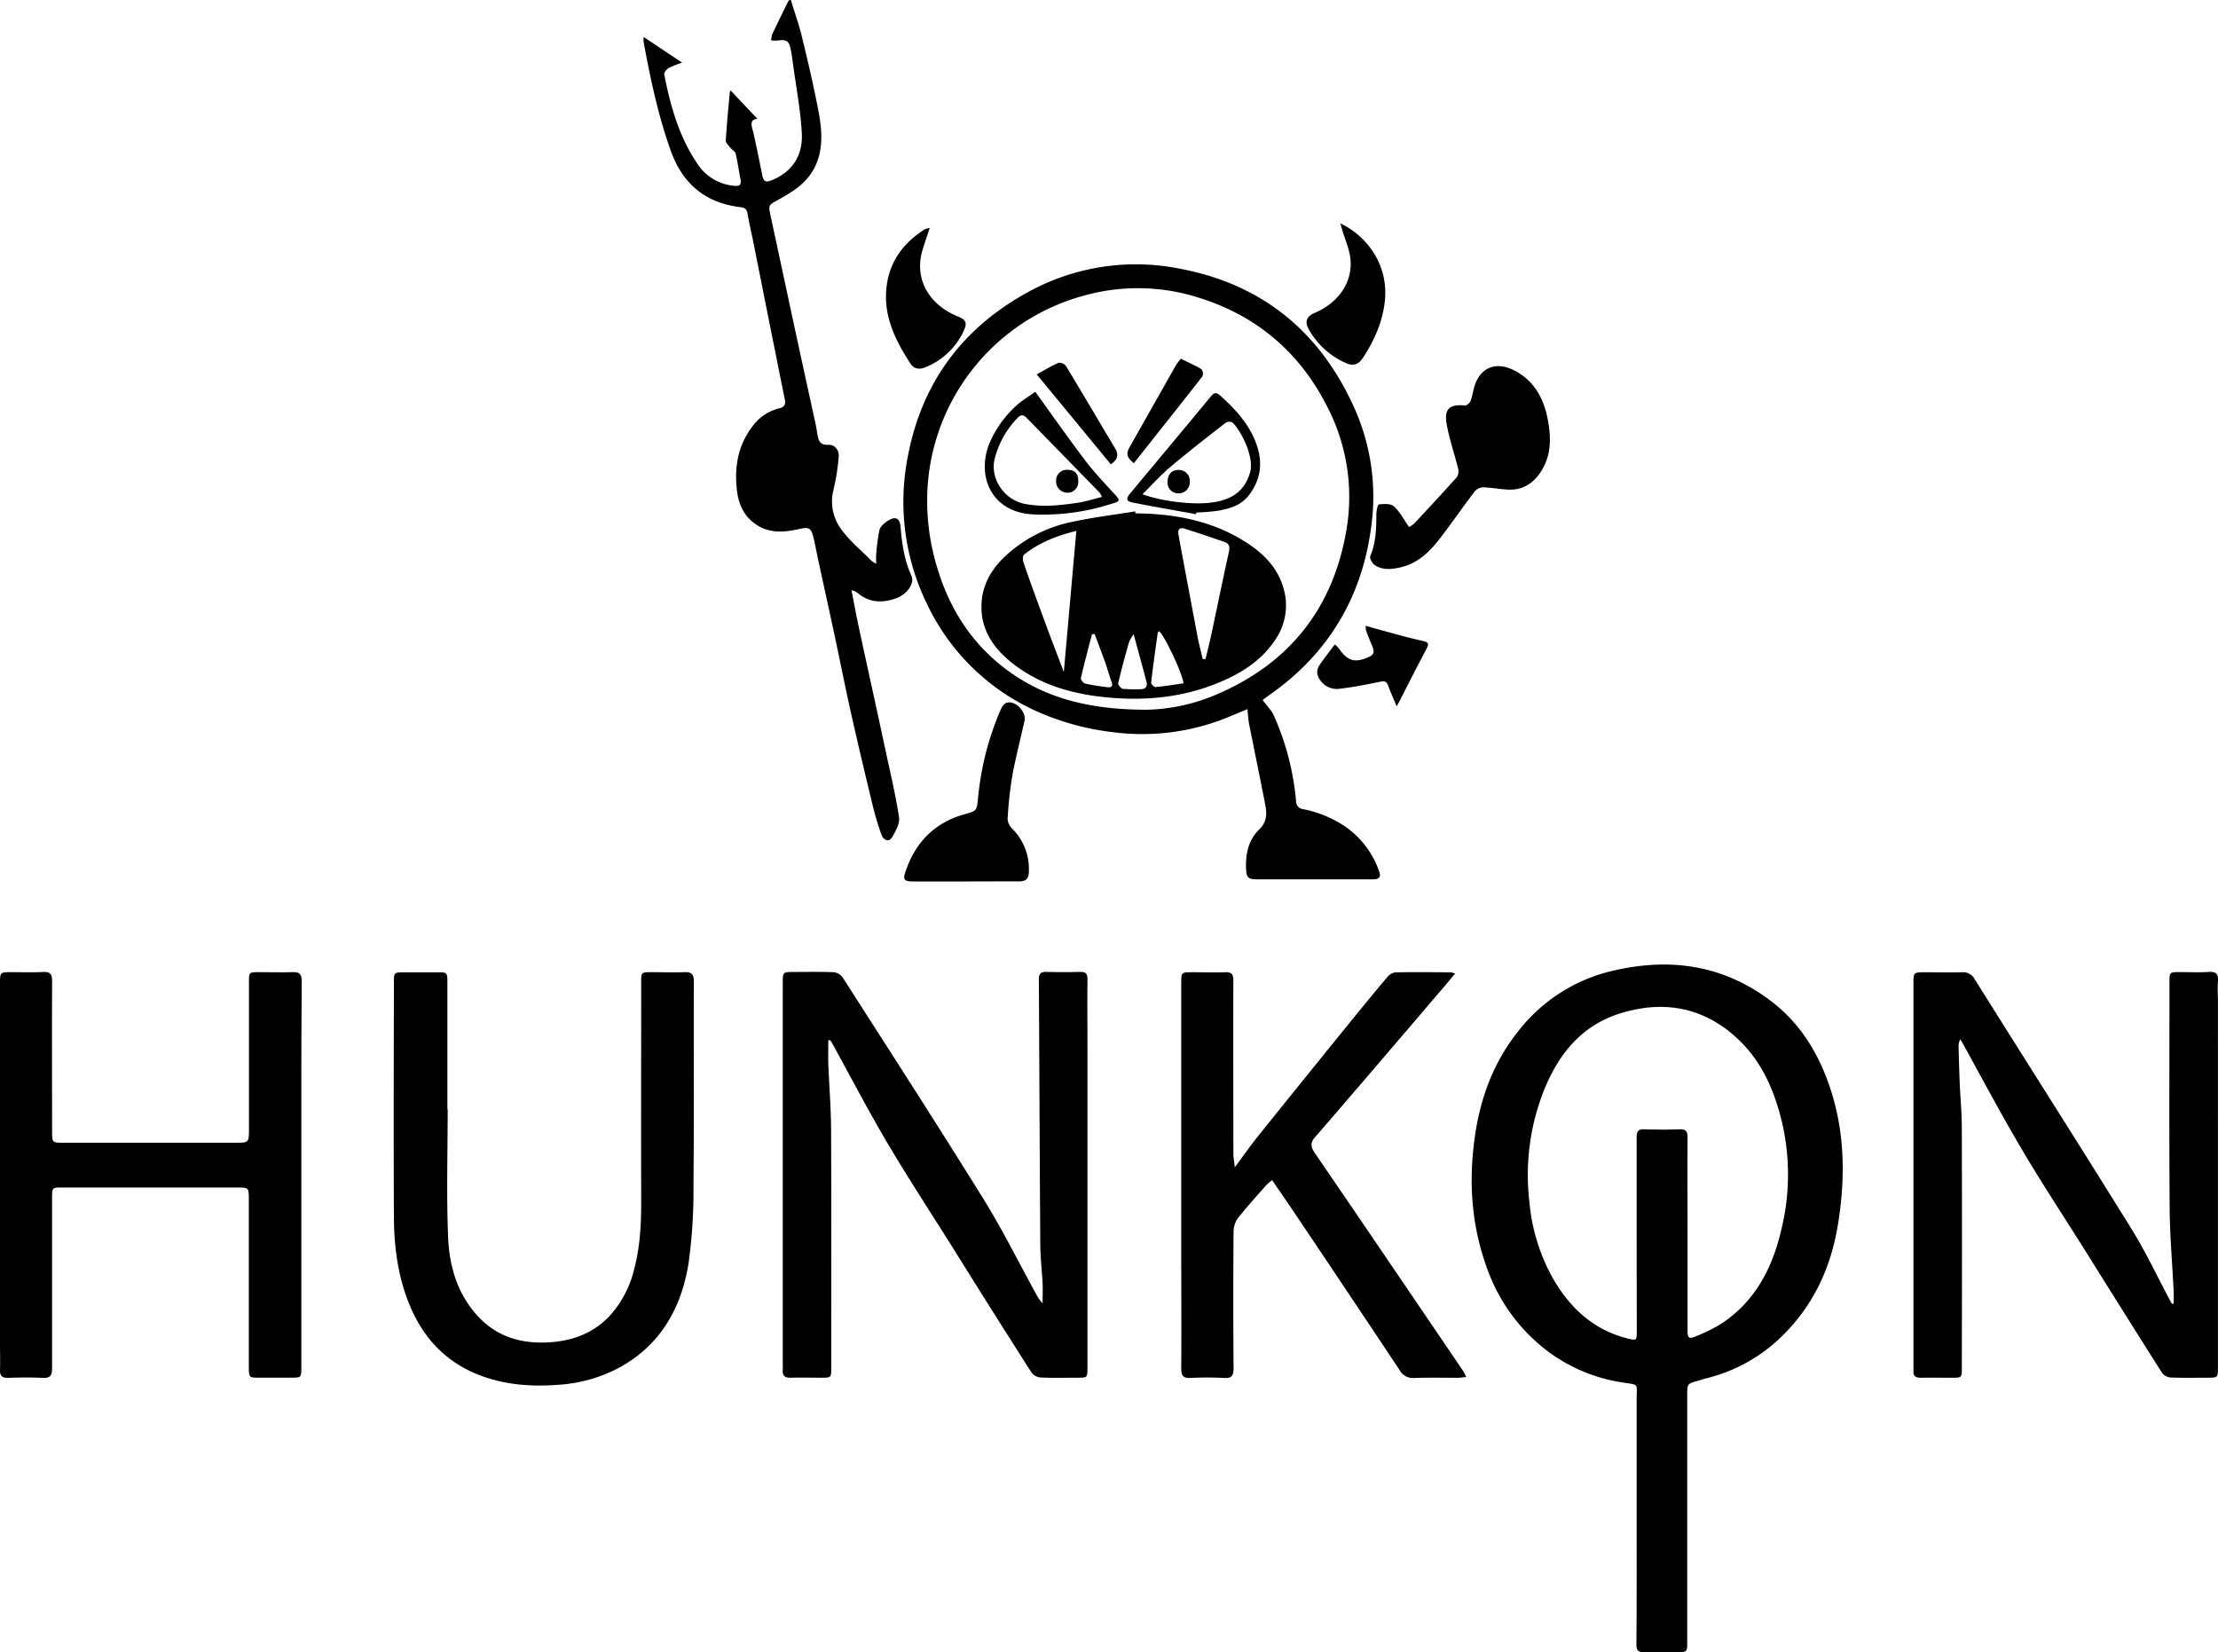
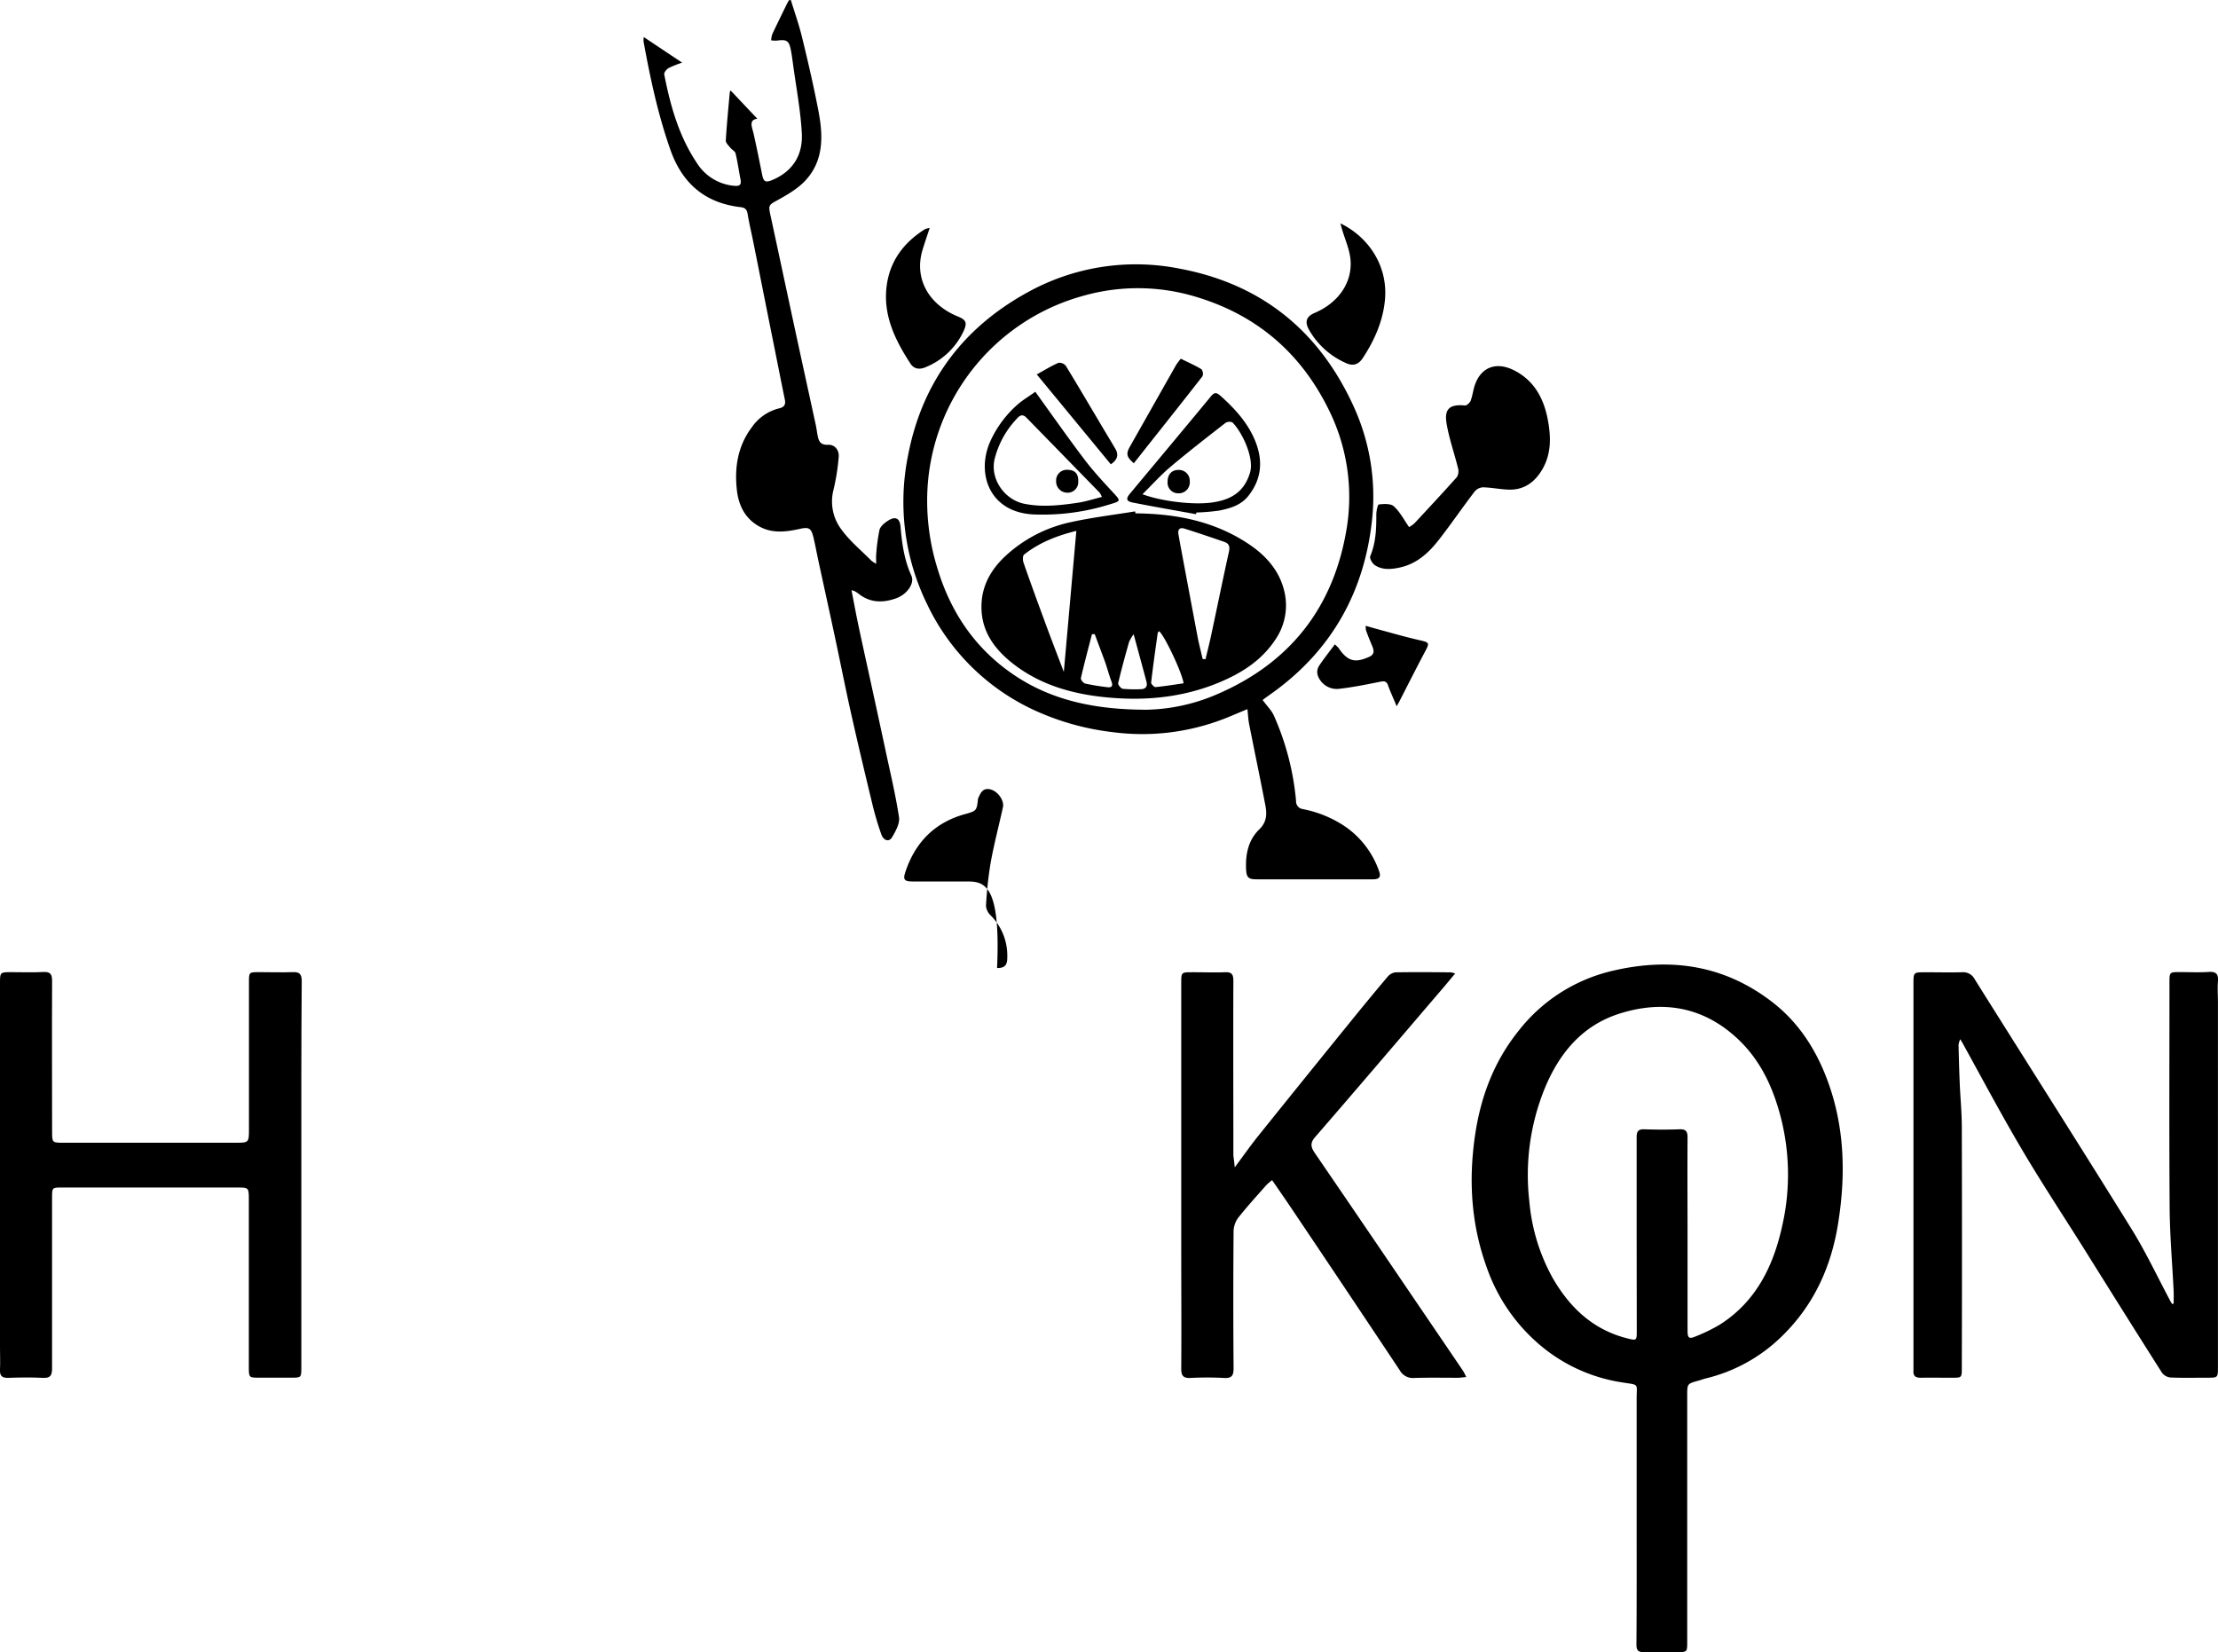
<svg xmlns="http://www.w3.org/2000/svg" id="logo" viewBox="0 0 727.6 542">
  <path d="M690.27,623.45c0-13.08,0-26.17,0-39.25,0-5.38,1-4.5-4.93-5.48a54.26,54.26,0,0,1-26.09-11.65A58.58,58.58,0,0,1,641,540.76c-5-13.93-5.88-28.21-3.78-42.8,1.84-12.77,6.2-24.46,14.33-34.55A54.76,54.76,0,0,1,682,443.82c19.09-4.59,36.86-2.08,52.67,10.09,8.44,6.49,14.13,15.12,17.91,25,6,15.7,6.38,31.84,3.7,48.19-2.3,14-8,26.36-18.21,36.36a53.48,53.48,0,0,1-25.18,14c-.81.19-1.58.52-2.39.73-3.64,1-3.64,1-3.64,4.85v80.74c0,3.44,0,3.45-3.36,3.45-3.58,0-7.17-.1-10.75,0-2,.07-2.56-.62-2.55-2.58C690.31,650.94,690.27,637.2,690.27,623.45Zm0-93.15c0-10.66,0-21.32,0-32,0-1.95.56-2.65,2.55-2.58,3.83.13,7.67.14,11.49,0,2.13-.09,2.67.7,2.66,2.73-.08,11.33,0,22.66,0,34q0,14.61,0,29.23c0,2.56.47,2.92,2.77,1.93a54.76,54.76,0,0,0,7.81-3.81c12-7.63,17.66-19.4,20.53-32.66a75.47,75.47,0,0,0-.85-36.57c-2.68-9.75-7-18.51-14.66-25.3-11.12-9.92-24.15-11.88-38-7.47-12.23,3.9-19.75,13.05-24.5,24.63a75.31,75.31,0,0,0-5,36.92,62.81,62.81,0,0,0,7.63,25.09c5.62,9.81,13.35,17.11,24.67,19.91,2.83.7,2.94.62,2.94-2.32Q690.29,546.17,690.27,530.3Z" transform="translate(-153.38 -125.27)" />
-   <path d="M425.1,466.53c0,2.59-.08,5.17,0,7.75.28,7.15.88,14.29.91,21.44.12,26.08.05,52.16.05,78.24,0,3.24,0,3.25-3.32,3.25s-6.67-.09-10,0c-2,.07-2.73-.75-2.58-2.63.05-.58,0-1.17,0-1.75v-125c0-3.71,0-3.72,3.67-3.72,4.33,0,8.67-.1,13,.08a4.19,4.19,0,0,1,2.93,1.64c15.51,24.21,31.1,48.37,46.27,72.8,6.21,10,11.45,20.61,17.13,30.94a13.31,13.31,0,0,0,2.24,3.24c0-2.22.09-4.43,0-6.63-.21-4.16-.73-8.3-.76-12.45-.2-29.08-.3-58.15-.47-87.23,0-1.88.72-2.46,2.51-2.41,3.66.09,7.33.1,11,0,1.84-.05,2.46.55,2.44,2.43-.09,8.25,0,16.5,0,24.75V573.8c0,3.41,0,3.41-3.4,3.41-4,0-8,.11-12-.07a4.2,4.2,0,0,1-2.95-1.6q-13.07-20.49-25.93-41.13c-7.16-11.4-14.54-22.67-21.39-34.25-6.37-10.79-12.16-21.92-18.21-32.9-.15-.27-.35-.52-.52-.78Z" transform="translate(-153.38 -125.27)" />
  <path d="M866.43,552.88c0-1.35.06-2.71,0-4.07-.44-9.06-1.24-18.11-1.31-27.17-.18-24.66-.06-49.33-.06-74,0-3.48,0-3.48,3.4-3.49,3.17,0,6.35.16,9.5-.05,2.5-.16,3.19.79,3,3.14s0,4.49,0,6.74V573.73c0,3.48,0,3.48-3.57,3.48-4,0-8,.1-12-.07a4,4,0,0,1-2.76-1.52c-8.74-13.75-17.37-27.56-26-41.35-6.72-10.7-13.69-21.25-20.09-32.12-6.75-11.44-13-23.19-19.4-34.8-.16-.28-.34-.55-.72-1.18a7,7,0,0,0-.55,1.8c.09,4.25.21,8.49.39,12.74.2,4.73.67,9.46.68,14.19q.11,39.5,0,79c0,3.31,0,3.32-3.23,3.32-3.42,0-6.84-.05-10.25,0-1.69,0-2.52-.56-2.38-2.31,0-.49,0-1,0-1.5V448c0-3.78,0-3.79,3.86-3.79s8,.09,12,0a4.26,4.26,0,0,1,4.23,2.29c17.12,27.31,34.44,54.5,51.43,81.9,4.76,7.67,8.6,15.91,12.87,23.89a8.73,8.73,0,0,0,.5.74Z" transform="translate(-153.38 -125.27)" />
  <path d="M252.23,510.82q0,31.5,0,63c0,3.38,0,3.38-3.45,3.38H238.52c-3.51,0-3.51,0-3.51-3.64q0-27.37,0-54.75c0-4,0-4-4-4H173.75c-3.28,0-3.28,0-3.29,3.31,0,18.67,0,37.34,0,56,0,2.34-.55,3.26-3,3.14-3.82-.2-7.66-.14-11.49,0-2,0-2.67-.72-2.59-2.64.11-2.41,0-4.83,0-7.25q0-59.76,0-119.51c0-3.68,0-3.68,3.7-3.69,3.5,0,7,.15,10.49-.05,2.4-.13,2.91.79,2.9,3-.08,16.42,0,32.84,0,49.26,0,3.74,0,3.75,3.74,3.75H231c3.9,0,4.05-.16,4.05-4.12q0-24.25,0-48.51c0-3.31,0-3.32,3.31-3.33,3.67,0,7.34.13,11,0,2.3-.11,3,.64,3,2.94C252.19,468.31,252.23,489.56,252.23,510.82Z" transform="translate(-153.38 -125.27)" />
  <path d="M558.43,508.2c2.8-3.77,5.08-7,7.55-10.11q14.85-18.49,29.8-36.91c4.19-5.17,8.41-10.31,12.71-15.4a4.14,4.14,0,0,1,2.59-1.54c6.08-.12,12.17-.06,18.25,0a7.33,7.33,0,0,1,1.4.38c-2.09,2.5-4,4.83-6,7.11-13.3,15.56-26.57,31.14-40,46.62-1.71,2-1.25,3.35,0,5.2q15.78,23.06,31.45,46.18,8.57,12.59,17.11,25.17a22,22,0,0,1,1.08,2.08c-1.12.11-2,.25-2.83.25-4.75,0-9.51-.09-14.25.06a4.89,4.89,0,0,1-4.71-2.49q-17.55-26.38-35.23-52.67c-2.12-3.17-4.31-6.3-6.66-9.73a17.31,17.31,0,0,0-1.9,1.63c-3.08,3.49-6.23,6.94-9.12,10.58a7.79,7.79,0,0,0-1.62,4.42q-.18,22.5,0,45c0,2.46-.55,3.42-3.17,3.26a103.49,103.49,0,0,0-11,0c-2.32.1-3-.73-3-3,.09-13.08,0-26.17,0-39.25q0-43.63,0-87.27c0-3.56,0-3.56,3.57-3.57s7.17.13,10.75,0c2.25-.11,2.79.7,2.78,2.86-.08,19.08,0,38.17,0,57.25C558.1,505.33,558.28,506.43,558.43,508.2Z" transform="translate(-153.38 -125.27)" />
-   <path d="M300.24,489.13c0,14-.43,28,.14,42,.42,9.92,3.24,19.37,10.6,26.76,5.84,5.85,13.09,8,21.14,7.77s15.52-2.59,21.3-8.78a34.83,34.83,0,0,0,8-15.29c1.95-7.38,2.33-14.92,2.3-22.53-.07-23.83,0-47.66,0-71.49,0-3.38,0-3.38,3.42-3.39,3.58,0,7.17.13,10.74,0,2.43-.12,3.12.74,3.11,3.13-.08,22.33.09,44.66-.12,67a173.87,173.87,0,0,1-1.58,25.11c-2.36,15.18-9.48,27.58-23.65,34.95a49.37,49.37,0,0,1-19.38,5.18c-8.77.64-17.44,0-25.78-3.25-10.48-4.12-17.7-11.53-22.2-21.7-4.24-9.6-5.63-19.81-5.68-30.18-.13-25.58-.05-51.16,0-76.74,0-3.43,0-3.44,3.46-3.45h10.75c3.32,0,3.33,0,3.33,3.47v41.5Z" transform="translate(-153.38 -125.27)" />
  <path d="M567.65,355c1.45,1.95,2.81,3.28,3.56,4.88A87.8,87.8,0,0,1,578.54,388a2.57,2.57,0,0,0,2.29,2.69,37.69,37.69,0,0,1,13.52,5.51,29.52,29.52,0,0,1,11.48,15c.69,2-.3,2.53-2.11,2.52-6.67,0-13.34,0-20,0-6,0-12,0-18,0-2.89,0-3.46-.59-3.58-3.52-.19-4.84.8-9.45,4.33-12.85,2.51-2.44,2.54-5.07,2-7.93-1.71-8.89-3.57-17.74-5.32-26.62-.3-1.52-.36-3.1-.56-4.9-3.24,1.31-6.37,2.74-9.6,3.88a74.23,74.23,0,0,1-34.67,3.65,84.87,84.87,0,0,1-23.52-6.25,72.51,72.51,0,0,1-37.22-35.57,76.31,76.31,0,0,1-6.38-48.62c4.57-24.25,18-42.25,39.6-54a73.28,73.28,0,0,1,49.56-7.59c26.73,5,45.64,20.31,56.92,44.86A71,71,0,0,1,603.45,296c-2.54,23.24-13,42.16-32,56.08-1.2.88-2.44,1.72-3.63,2.62C567.57,354.88,567.51,355.28,567.65,355Zm-38.72,3.1A61.31,61.31,0,0,0,552.66,353c24-10.33,38.2-28.54,42.45-54.16a64.19,64.19,0,0,0-6.05-39.59c-9-18.07-23.11-30.33-42.53-36.36a65.62,65.62,0,0,0-37.88-.56,69.63,69.63,0,0,0-51.12,66.51,74.92,74.92,0,0,0,3.29,22.63c3.62,12.09,9.8,22.55,19.41,30.8C493.35,353.49,508.87,358,528.93,358.08Z" transform="translate(-153.38 -125.27)" />
  <path d="M412.81,125.27c1.22,4,2.65,8,3.64,12.08,2,8.15,3.89,16.33,5.46,24.58,1.5,7.94,1.69,16-4.21,22.43-2.48,2.72-5.92,4.72-9.2,6.54-2.75,1.51-3.11,1.6-2.45,4.65,2.78,12.84,5.51,25.69,8.28,38.52,2.21,10.24,4.46,20.47,6.68,30.7.23,1.06.35,2.14.55,3.2.36,1.9.83,3.32,3.44,3.2,2.3-.1,3.7,1.82,3.51,4A71.51,71.51,0,0,1,426.79,286a15.24,15.24,0,0,0,2.45,12.75c2.76,3.88,6.58,7,10,10.46a11,11,0,0,0,1.56,1c0-1.25-.07-2.07,0-2.87a59.49,59.49,0,0,1,1.09-8.25c.3-1.17,1.64-2.27,2.77-3,2.5-1.59,3.9-.84,4.14,2,.47,5.48,1.2,10.86,3.54,16,1.18,2.57-1.44,6.21-5.11,7.49-4.33,1.52-8.5,1.44-12.27-1.6a8.56,8.56,0,0,0-1.25-.8,7.52,7.52,0,0,0-1-.29c.79,4.05,1.5,7.93,2.32,11.78,1.41,6.66,2.9,13.31,4.35,20q2.24,10.23,4.43,20.47c1.57,7.4,3.36,14.77,4.49,22.24.3,2-1.12,4.59-2.3,6.57-.95,1.6-2.77,1.13-3.52-1a100.16,100.16,0,0,1-2.95-10c-2.4-9.94-4.77-19.88-7-29.85-1.84-8.19-3.45-16.43-5.21-24.64-1.8-8.45-3.67-16.89-5.49-25.33-.55-2.52-1-5.06-1.6-7.56-.73-3-1.45-3.49-4.42-2.82-4.53,1-9.05,1.6-13.36-.79-4.64-2.56-6.75-6.85-7.33-11.83-.85-7.39.24-14.47,4.83-20.62a15.41,15.41,0,0,1,9-6.28c1.62-.36,2.24-1.19,1.9-2.85-1.14-5.54-2.23-11.09-3.34-16.63q-1.43-7.08-2.84-14.17c-1.4-7-2.78-14-4.19-21-.6-3-1.33-6-1.82-9-.24-1.45-.71-2.17-2.29-2.35-11.69-1.34-19.19-7.78-23.07-18.83-4.08-11.58-6.62-23.51-8.81-35.54a7.58,7.58,0,0,1,.07-1.44l12.6,8.41a30.71,30.71,0,0,0-4.47,1.78c-.67.39-1.53,1.48-1.41,2.07,2,10.23,4.8,20.25,10.67,29a16.09,16.09,0,0,0,12.36,7.55c1.71.15,2.32-.34,2-2.07-.56-2.85-.95-5.74-1.63-8.57-.17-.72-1.2-1.2-1.73-1.87s-1.52-1.59-1.48-2.34c.32-5.31.84-10.61,1.32-15.91a1.15,1.15,0,0,1,.28-.5l8.75,9.25c-2.94.4-1.73,2.71-1.22,4.94,1,4.45,1.9,8.94,2.8,13.42.48,2.38,1.13,2.67,3.44,1.69,6.73-2.86,9.94-8.3,9.57-15.21-.4-7.68-1.89-15.31-2.92-23-.19-1.4-.37-2.8-.64-4.19-.63-3.27-1.32-3.72-4.59-3.28a11.07,11.07,0,0,1-1.9-.08,8,8,0,0,1,.35-2c1.55-3.31,3.17-6.58,4.76-9.86.22-.44.47-.86.71-1.29Z" transform="translate(-153.38 -125.27)" />
  <path d="M615.62,298.17a9.6,9.6,0,0,0,1.81-1.29c4.66-5,9.31-10,13.84-15.07a3.65,3.65,0,0,0,.43-2.85c-1.2-4.91-2.92-9.72-3.77-14.68s1.06-6.45,6-6c.59.06,1.63-.87,1.89-1.56.64-1.69.81-3.56,1.42-5.26,2-5.65,6.75-7.48,12.21-5,7,3.25,10.31,9.31,11.66,16.4,1.06,5.56,1.26,11.29-1.87,16.52-2.54,4.27-6.14,6.75-11.24,6.5-2.73-.13-5.44-.69-8.16-.75a3.87,3.87,0,0,0-2.73,1.4c-4,5.23-7.7,10.66-11.74,15.84-3.36,4.31-7.31,7.94-13,9.11-2.79.58-5.54.8-8-.83-.83-.56-1.78-2.26-1.49-2.93,1.88-4.45,2-9.06,2-13.74,0-1.14.44-3.2.85-3.24,1.63-.18,3.86-.32,4.88.61C612.65,293.2,613.9,295.71,615.62,298.17Z" transform="translate(-153.38 -125.27)" />
-   <path d="M470.08,414.42c-5.75,0-11.5,0-17.24,0-2.77,0-3.3-.56-2.48-3.05,3.19-9.66,9.52-16.22,19.44-19,3.94-1.09,4-1.14,4.4-5.07a95.58,95.58,0,0,1,7.09-28.42c.79-1.8,1.53-3.72,4.07-3.08s4.59,3.72,4.12,5.84c-1.32,6-2.9,12-4,18a128,128,0,0,0-1.56,14.37,4.9,4.9,0,0,0,1.58,3.17,18.65,18.65,0,0,1,5.39,14c0,2.38-1,3.25-3.34,3.22C481.74,414.37,475.91,414.42,470.08,414.42Z" transform="translate(-153.38 -125.27)" />
+   <path d="M470.08,414.42c-5.75,0-11.5,0-17.24,0-2.77,0-3.3-.56-2.48-3.05,3.19-9.66,9.52-16.22,19.44-19,3.94-1.09,4-1.14,4.4-5.07c.79-1.8,1.53-3.72,4.07-3.08s4.59,3.72,4.12,5.84c-1.32,6-2.9,12-4,18a128,128,0,0,0-1.56,14.37,4.9,4.9,0,0,0,1.58,3.17,18.65,18.65,0,0,1,5.39,14c0,2.38-1,3.25-3.34,3.22C481.74,414.37,475.91,414.42,470.08,414.42Z" transform="translate(-153.38 -125.27)" />
  <path d="M593.08,198.54c9.32,4.5,15.72,14.08,14.61,25.27-.7,7-3.46,13.11-7.22,18.87-1.44,2.2-3.22,2.76-5.55,1.69a25.89,25.89,0,0,1-12.17-11c-1.44-2.58-.8-4.31,1.89-5.45,7.77-3.3,12.49-10,11.75-17.6-.32-3.31-1.79-6.51-2.74-9.76Z" transform="translate(-153.38 -125.27)" />
  <path d="M458.36,200.05c-.86,2.61-1.61,4.79-2.29,7-3,9.65,2.06,18.14,11.44,22,2.75,1.13,3.25,2,2,4.78A23.43,23.43,0,0,1,457,245.73c-1.65.72-3.64.81-4.92-1.14-5.1-7.79-9.1-16-7.82-25.64,1.09-8.18,5.68-14.21,12.6-18.53A6.22,6.22,0,0,1,458.36,200.05Z" transform="translate(-153.38 -125.27)" />
  <path d="M591.26,336.66a8.88,8.88,0,0,1,1.23,1.19c3,4.38,5.37,5,10.1,2.86,1.8-.83,1.52-2.12.92-3.55-.71-1.68-1.4-3.37-2-5.07a6.09,6.09,0,0,1-.11-1.54c1.09.32,2,.6,2.89.84,4.8,1.29,9.57,2.69,14.4,3.8,3.72.85,3.78.84,2,4.15-2.84,5.36-5.56,10.77-8.33,16.16-.18.35-.39.69-.82,1.46-1-2.49-2-4.57-2.77-6.73-.49-1.47-1.18-1.62-2.6-1.33-4.46.9-8.93,1.81-13.44,2.32a6.58,6.58,0,0,1-6.15-2.66c-1.21-1.61-1.53-3.38-.35-5.09C587.75,341.22,589.46,339.07,591.26,336.66Z" transform="translate(-153.38 -125.27)" />
  <path d="M525.86,293.67c13.3.11,26,2.58,37.23,10.12,5.41,3.62,9.68,8.33,11.4,14.67A19.81,19.81,0,0,1,571.81,335c-4.52,6.91-11.13,11.08-18.54,14.16-12.38,5.15-25.36,6.18-38.49,4.7-10.32-1.17-20.21-4.1-28.67-10.55-6.82-5.21-11.41-11.67-10.7-20.74.46-6,3.51-10.92,7.81-14.92a45.5,45.5,0,0,1,21.45-11.1c6.95-1.54,14.05-2.38,21.08-3.53Zm-19.39,5.75c-6.48,1.59-12.19,3.86-17.14,7.77-.48.38-.47,1.83-.2,2.62,2.18,6.27,4.45,12.51,6.76,18.74,2,5.5,4.14,11,6.47,17.14C503.76,329.89,505.09,314.88,506.47,299.42Zm41.42,42,.94.11c.68-2.84,1.42-5.66,2-8.51,1.91-8.93,3.73-17.87,5.7-26.78.35-1.6.06-2.65-1.41-3.17-4.37-1.52-8.77-3-13.17-4.39-1.51-.48-2.25.2-2,1.8.4,2.28.82,4.57,1.25,6.85q2.58,13.83,5.19,27.64C546.85,337.12,547.4,339.25,547.89,341.4Zm-14.3-9.08c-.15.19-.4.36-.43.57-.76,5.43-1.53,10.85-2.16,16.3,0,.45,1,1.49,1.44,1.45,3.08-.29,6.14-.8,9.21-1.24C541.05,345.56,535.15,333.33,533.59,332.32Zm-21.11.93-.89.06c-1.24,4.79-2.53,9.57-3.63,14.38-.11.49.79,1.65,1.39,1.79a72.34,72.34,0,0,0,7.36,1.2c1.31.16,1.84-.37,1.31-1.79-.76-2-1.32-4.11-2-6.15C514.85,339.57,513.65,336.41,512.48,333.25Zm12.78.06a13.22,13.22,0,0,0-1.5,2.54c-1.27,4.48-2.51,9-3.57,13.5-.12.5.91,1.77,1.53,1.86a45.55,45.55,0,0,0,5.73.13c1.8,0,2.44-.9,2-2.56C528.13,343.82,526.77,338.88,525.26,333.31Z" transform="translate(-153.38 -125.27)" />
  <path d="M545.71,293.94c-6.92-1.26-13.86-2.45-20.77-3.82-2.1-.42-2.25-1.27-.88-2.92,8.83-10.6,17.69-21.17,26.47-31.81,1.19-1.44,1.83-1.53,3.3-.21,4.45,4,8.45,8.32,10.91,13.79,2.91,6.5,2.91,12.81-1.7,18.79-2.54,3.29-6.07,4.25-9.73,5a66,66,0,0,1-7.46.63Zm-17.55-6.54c6.73,2.47,16.94,3.51,22.65,2.73,6.15-.83,10.66-3.28,12.62-9.78,1.52-5-2.82-13.7-5.79-16.53a2.47,2.47,0,0,0-2.29.21c-6.09,4.75-12.2,9.49-18.1,14.46C534.13,281.13,531.38,284.22,528.16,287.4Z" transform="translate(-153.38 -125.27)" />
  <path d="M493,253.78c5.37,7.44,10.61,14.93,16.12,22.21,2.85,3.77,6.09,7.25,9.3,10.73,2.68,2.91,2.78,2.87-1,4a73.59,73.59,0,0,1-24.82,3.31c-14.72-.59-19.1-13.56-14.31-24.1a35.6,35.6,0,0,1,9.05-12.09C489,256.41,491,255.26,493,253.78Zm21.86,34.5a10.23,10.23,0,0,0-.74-1.39q-12-12.3-24-24.59c-1.39-1.43-2.34-.64-3.29.44a29.7,29.7,0,0,0-7.19,13.16c-1.5,6.51,3.26,13.34,9.82,14.64,5.86,1.16,11.58.51,17.32-.32C509.43,289.84,512,289,514.87,288.28Z" transform="translate(-153.38 -125.27)" />
  <path d="M540.74,242.94c2.36,1.17,4.65,2.17,6.76,3.44a2.37,2.37,0,0,1,.34,2.32c-7.44,9.56-15,19-22.51,28.53-2.37-2-2.63-3.09-1.32-5.4Q531.6,258.4,539.19,245A20.86,20.86,0,0,1,540.74,242.94Z" transform="translate(-153.38 -125.27)" />
  <path d="M517.78,277.58l-24.3-29.49c2.75-1.51,4.86-2.83,7.12-3.8a2.74,2.74,0,0,1,2.43,1c4,6.58,7.93,13.24,11.86,19.87,1.44,2.43,2.91,4.84,4.34,7.27C520.39,274.42,520.06,276,517.78,277.58Z" transform="translate(-153.38 -125.27)" />
  <path d="M543.67,283.22a3.58,3.58,0,0,1-3.63,3.87,3.48,3.48,0,0,1-3.64-3.81c0-2.38,1.39-3.88,3.57-3.85A3.55,3.55,0,0,1,543.67,283.22Z" transform="translate(-153.38 -125.27)" />
  <path d="M503.63,279.39c2.42.05,3.54,1.3,3.46,3.84a3.47,3.47,0,0,1-3.81,3.65,3.68,3.68,0,0,1-3.45-3.81A3.5,3.5,0,0,1,503.63,279.39Z" transform="translate(-153.38 -125.27)" />
</svg>